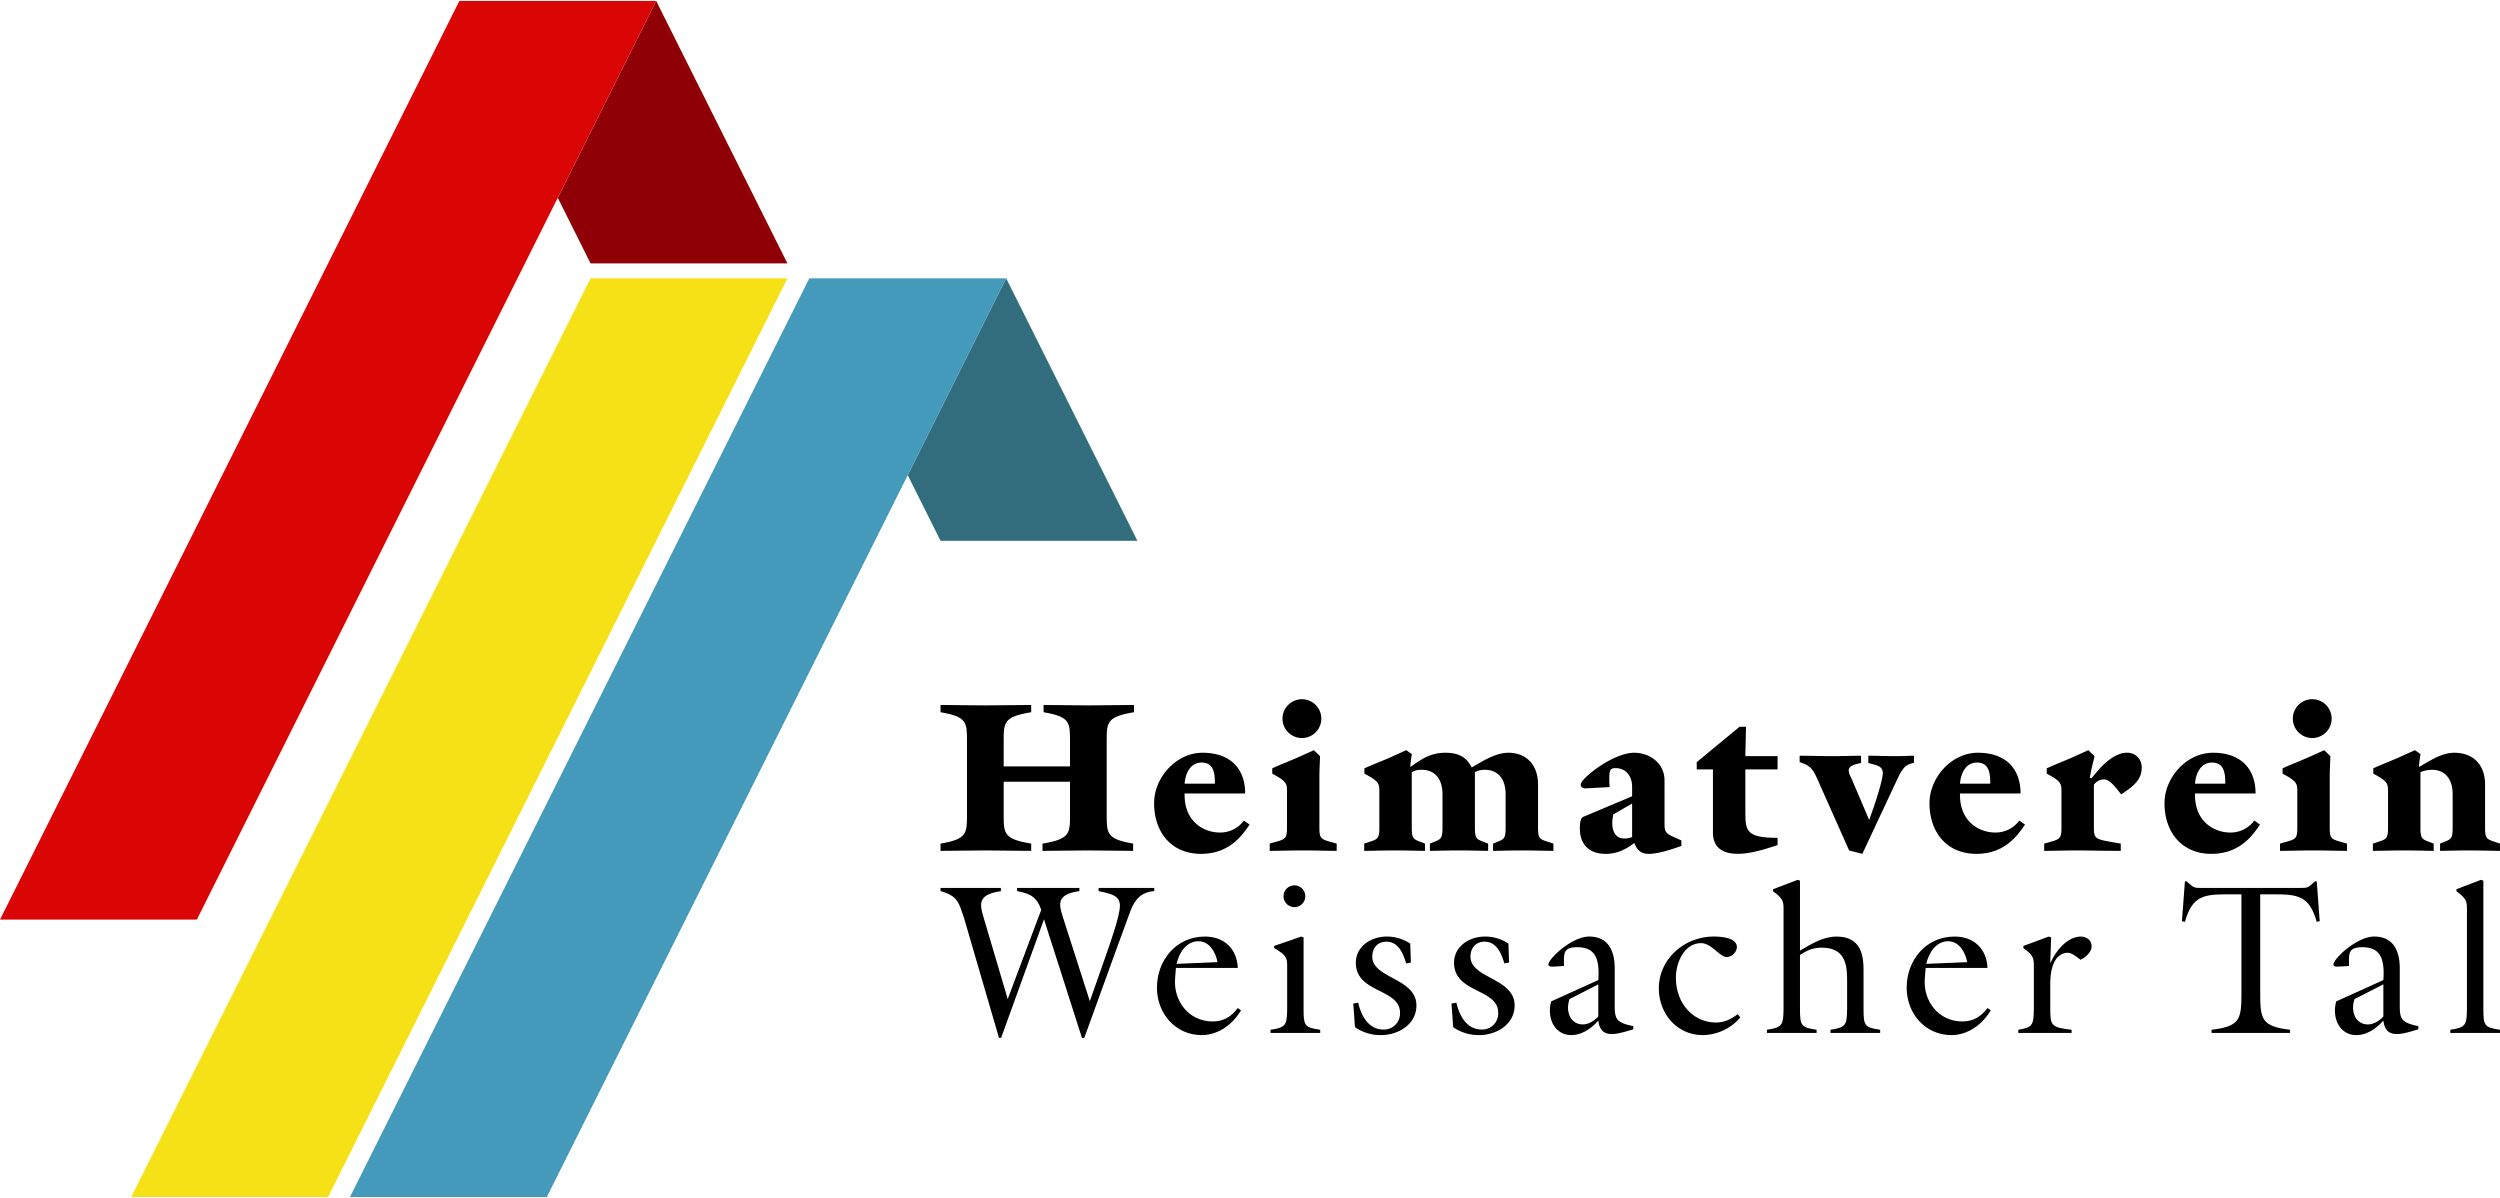
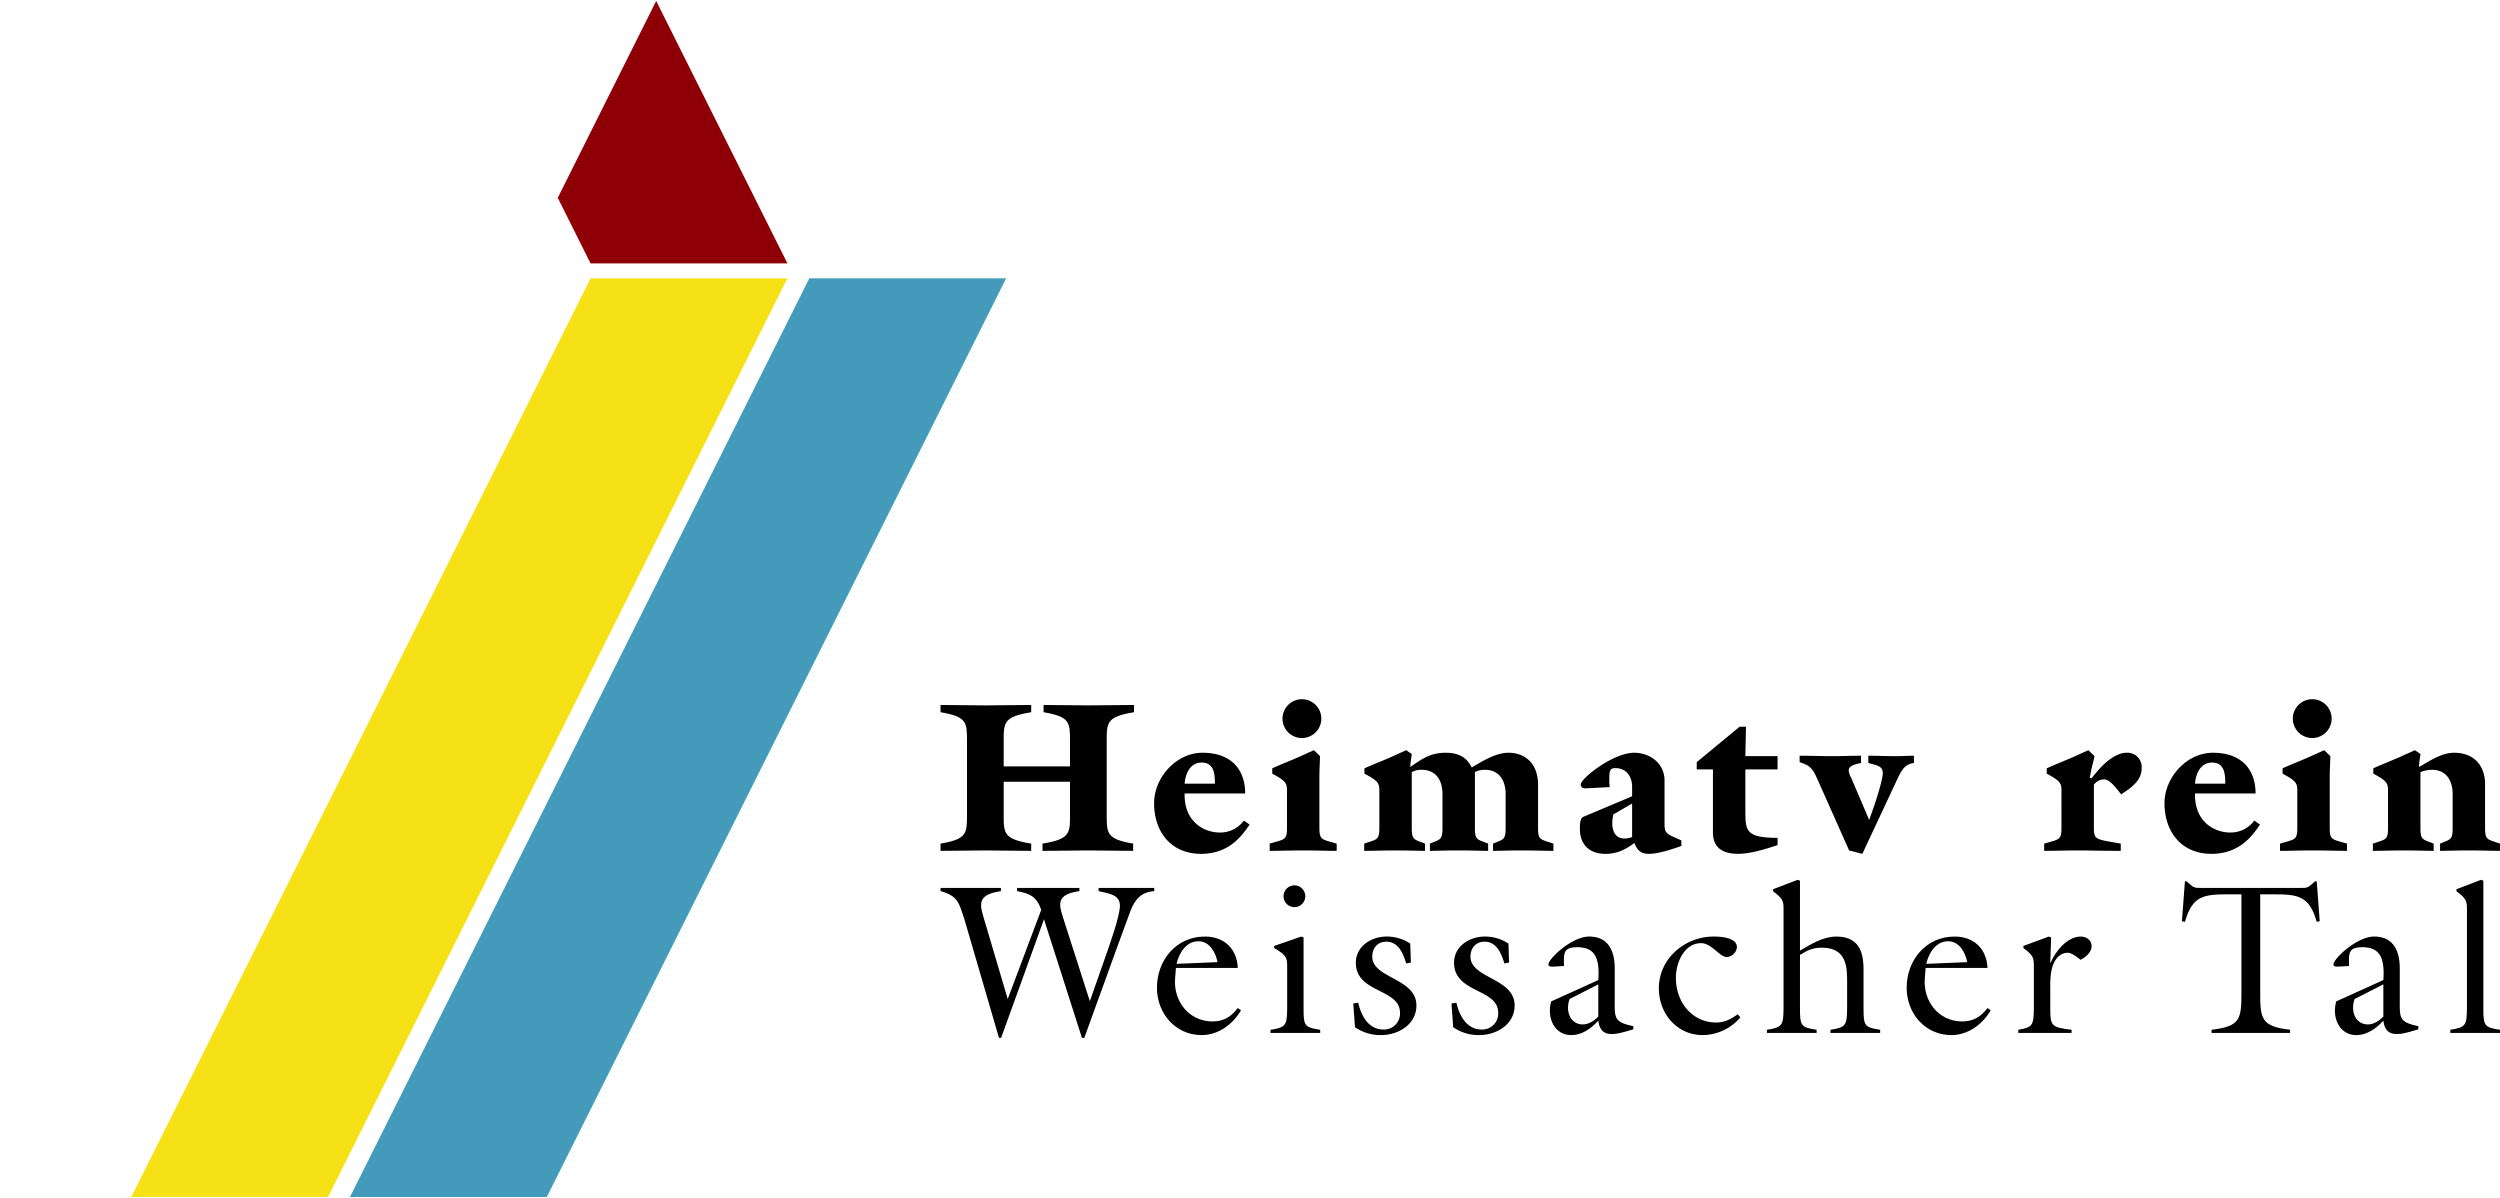
<svg xmlns="http://www.w3.org/2000/svg" id="logo-hvwt" width="960" height="460" viewBox="0 0 960 459.277">
  <title>Heimatverein Weissacher Tal</title>
  <defs>
    <style>body.landing #claim path {fill:#ffffff;}body.scrolled #claim path {fill:#000000;}.cls-1{fill:#316d7c;}.cls-2{fill:#439abb;}.cls-3{fill:#f6e116;}.cls-4{fill:#8f0006;}.cls-5{fill:#da0605;}</style>
  </defs>
-   <polygon class="cls-1" points="436.762 207.299 386.367 106.508 348.57 182.101 361.169 207.299 436.762 207.299" />
  <polygon class="cls-2" points="310.773 106.508 134.389 459.277 209.982 459.277 386.367 106.508 310.773 106.508" />
  <polygon class="cls-3" points="125.989 459.277 50.396 459.277 226.78 106.508 302.374 106.508 125.989 459.277" />
  <polygon class="cls-4" points="302.374 100.791 251.978 0 214.181 75.594 226.78 100.791 302.374 100.791" />
-   <polygon class="cls-5" points="176.385 0 0 352.769 75.593 352.769 251.978 0 176.385 0" />
  <g id="claim">
    <path d="M410.883,294.297v-9.829c0-7.125-.08-9.255-10.154-10.975v-2.785c5.322,0,11.549.164,17.198.164,5.652,0,11.876-.164,17.528-.164v2.785c-10.401,1.72-10.484,3.85-10.484,10.975v28.503c0,7.125.082,9.255,10.156,10.975V326.731c-5.324,0-11.549-.164-17.2-.164-5.649,0-11.876.164-17.608.164v-2.785c10.484-1.72,10.564-3.85,10.564-10.975v-12.777H385.411v12.777c0,7.125.082,9.255,10.566,10.975v2.785c-5.732,0-11.959-.164-17.61-.164-5.649,0-11.874.164-17.198.164v-2.785c10.074-1.72,10.154-3.85,10.154-10.975V284.469c0-7.125-.08-9.255-10.154-10.975v-2.785c5.324,0,11.549.164,17.198.164,5.652,0,11.879-.164,17.61-.164v2.785c-10.484,1.72-10.566,3.85-10.566,10.975v9.829Z" transform="translate(0 -0.361)" />
    <path d="M479.869,316.657c-2.292,3.03-6.962,11.22-18.675,11.22-11.301,0-18.018-8.19-18.018-19.493,0-9.665,8.354-19.329,18.593-19.329,11.139,0,16.38,6.552,16.38,15.643H454.89c-.245,11.139,7.779,14.988,13.431,14.988a11.225,11.225,0,0,0,9.336-4.586Zm-13.351-15.726c0-3.768-.325-8.109-5.077-8.109-4.342,0-6.227,4.096-6.552,8.109Z" transform="translate(0 -0.361)" />
    <path d="M487.565,323.946c5.897-1.72,6.634-1.311,6.634-6.224V303.306c0-2.702-.902-3.686-5.652-6.224V295.034c3.932-1.801,7.944-3.276,11.794-5.077L504.52,288.072l2.375,2.293c-.085,2.703-.247,5.488-.247,8.19v19.166c0,4.913.737,4.504,6.634,6.224v2.785c-3.685,0-8.107-.164-12.858-.164s-9.171.164-12.858.164Zm12.366-55.449a7.453,7.453,0,1,1-7.452,7.455V275.951a7.482,7.482,0,0,1,7.452-7.454Z" transform="translate(0 -0.361)" />
    <path d="M590.606,317.722c0,4.913.74,4.504,5.899,6.224v2.785c-2.95,0-7.372-.164-12.123-.164-4.749,0-9.174.164-11.056.164v-2.785c4.097-1.72,4.832-1.311,4.832-6.224V305.026c0-6.47-3.44-9.419-7.862-9.419a7.713,7.713,0,0,0-3.932.901v21.214c0,4.913.737,4.504,5.079,6.224v2.785c-2.13,0-6.554-.164-11.304-.164s-9.174.164-11.059.164v-2.785c4.094-1.72,4.834-1.311,4.834-6.224V305.026c0-6.47-3.44-9.419-7.864-9.419a7.251,7.251,0,0,0-3.929.901v21.214c0,4.913.735,4.504,5.077,6.224v2.785c-2.13,0-6.552-.164-11.304-.164-4.749,0-9.171.164-12.041.164v-2.785c5.079-1.72,5.817-1.311,5.817-6.224V303.306c0-2.702-.902-3.686-5.732-6.224V295.034c4.012-1.801,8.024-3.276,11.874-5.077l4.179-1.885,2.13,1.475v.245a44.277,44.277,0,0,0-.575,4.751c4.424-3.112,7.782-5.487,13.513-5.487,5.489,0,8.274,2.047,10.074,5.651,4.097-2.375,9.174-5.651,14.088-5.651,7.127,0,11.384,4.914,11.384,12.121Z" transform="translate(0 -0.361)" />
    <path d="M608.878,302.733c-.902,0-1.885-.327-1.885-1.474,0-2.293,12.368-12.203,20.557-12.203,6.059,0,11.629,4.095,11.629,10.647V316.084c0,2.948.165,3.85,3.525,5.324l2.947,1.31v2.13c-4.177,1.474-8.926,3.03-12.531,3.03-3.112,0-4.424-1.474-5.569-4.177a21.312,21.312,0,0,1-5.079,3.031,15.241,15.241,0,0,1-5.979,1.146c-6.469,0-9.826-3.848-9.826-9.664,0-2.457.327-4.177,1.392-4.587l18.673-7.863v-3.686c0-3.85-2.21-7.125-6.389-7.125-2.375,0-2.375,1.31-2.375,4.832a24.585,24.585,0,0,0,.165,2.457Zm10.646,9.993a15.867,15.867,0,0,0-.41,3.522c0,1.72.572,5.733,4.587,5.733a7.09,7.09,0,0,0,3.03-.572V308.548Z" transform="translate(0 -0.361)" />
    <path d="M668.006,279.063h2.457c-.083,3.767-.162,7.617-.247,11.302h12.368v5.078H670.216v16.708c0,7.044.655,9.584,12.368,9.584V324.52c-4.994,1.637-10.401,3.357-15.233,3.357-5.407,0-9.419-2.047-9.584-7.78v-24.653h-6.224v-2.785Z" transform="translate(0 -0.361)" />
    <path d="M691.058,290.202c4.419,0,8.354.164,12.693.164,3.605,0,7.289-.164,10.894-.164v2.785c-1.475.327-4.749.82-4.749,2.867a7.052,7.052,0,0,0,.98,2.866l6.882,16.136,1.475-4.096c1.72-4.996,3.767-11.711,3.767-13.923,0-2.866-2.785-3.03-5.569-3.85v-2.785c3.36,0,6.962.164,10.649.164,2.292,0,4.914-.164,6.879-.164v2.785c-3.685.491-4.834,2.785-7.127,7.782L715.135,327.877l-5.077-1.31-12.203-27.438c-1.967-4.423-3.032-5.159-6.797-6.47Z" transform="translate(0 -0.361)" />
-     <path d="M777.615,316.657c-2.292,3.03-6.962,11.22-18.675,11.22-11.301,0-18.018-8.19-18.018-19.493,0-9.665,8.354-19.329,18.593-19.329,11.139,0,16.38,6.552,16.38,15.643h-23.26c-.245,11.139,7.779,14.988,13.431,14.988a11.225,11.225,0,0,0,9.336-4.586Zm-13.351-15.726c0-3.768-.325-8.109-5.077-8.109-4.342,0-6.227,4.096-6.552,8.109Z" transform="translate(0 -0.361)" />
    <path d="M791.598,303.306c0-2.702-.902-3.686-5.652-6.224V295.034c3.932-1.801,7.944-3.276,11.794-5.077l4.18-1.885,2.375,2.293c-.33,1.802-1.23,4.587-1.802,8.354l.655.082,2.375-2.785c3.032-3.605,7.292-6.962,11.056-6.962a5.483,5.483,0,0,1,5.817,5.897c0,4.668-3.605,7.289-7.862,10.074-1.395-1.637-4.097-5.733-6.554-5.733a4.839,4.839,0,0,0-3.929,2.047v16.382c0,4.913.735,4.504,10.319,6.224V326.731c-7.372,0-11.794-.164-16.545-.164s-9.171.164-12.858.164v-2.785c5.897-1.72,6.634-1.311,6.634-6.224Z" transform="translate(0 -0.361)" />
    <path d="M867.861,316.657c-2.295,3.03-6.962,11.22-18.673,11.22-11.304,0-18.02-8.19-18.02-19.493,0-9.665,8.354-19.329,18.593-19.329,11.139,0,16.38,6.552,16.38,15.643h-23.262c-.245,11.139,7.784,14.988,13.433,14.988a11.238,11.238,0,0,0,9.339-4.586ZM854.513,300.932c0-3.768-.33-8.109-5.079-8.109-4.339,0-6.224,4.096-6.554,8.109Z" transform="translate(0 -0.361)" />
    <path d="M875.53,323.946c5.897-1.72,6.634-1.311,6.634-6.224V303.306c0-2.702-.9-3.686-5.652-6.224V295.034c3.932-1.801,7.947-3.276,11.796-5.077l4.175-1.885,2.375,2.293c-.08,2.703-.245,5.488-.245,8.19v19.166c0,4.913.737,4.504,6.634,6.224v2.785c-3.685,0-8.109-.164-12.858-.164s-9.174.164-12.858.164Zm12.368-55.449a7.453,7.453,0,1,1-7.454,7.454A7.453,7.453,0,0,1,887.899,268.497Z" transform="translate(0 -0.361)" />
    <path d="M929.449,289.547v.245a44.373,44.373,0,0,0-.572,4.751c4.097-2.293,8.601-5.487,13.516-5.487,7.614,0,11.874,4.914,11.874,12.121v16.545c0,4.913.74,4.504,5.734,6.224V326.731c-2.785,0-7.209-.164-11.959-.164s-9.174.164-11.056.164v-2.785c4.094-1.72,4.832-1.311,4.832-6.224v-12.696c0-6.47-3.44-9.419-7.864-9.419a11.887,11.887,0,0,0-4.504.901v21.214c0,4.913.74,4.504,5.079,6.224v2.785c-2.13,0-6.554-.164-11.304-.164s-9.174.164-12.039.164v-2.785c5.077-1.72,5.814-1.311,5.814-6.224V303.306c0-2.702-.9-3.686-5.652-6.224V295.034c3.932-1.801,7.947-3.276,11.796-5.077l4.175-1.885Z" transform="translate(0 -0.361)" />
    <path d="M384.431,398.541h-.82l-13.351-45.784c-2.047-5.979-2.292-8.681-9.091-10.565v-1.229h23.18v1.229c-9.994,1.474-7.947,5.651-5.979,12.367l8.599,29.076,12.858-34.237c-1.637-4.996-4.339-6.305-9.254-7.207v-1.229h23.915v1.229c-8.926,1.229-7.862,5.078-6.387,9.828l10.401,32.435,6.469-18.429c1.395-4.095,5.079-14.333,5.079-18.264,0-4.013-3.685-4.587-8.191-5.569V340.963h21.377v1.229c-4.914.327-7.372,3.112-9.091,7.453l-5.732,15.644-12.041,33.252h-.9L400.892,353.003Z" transform="translate(0 -0.361)" />
    <path d="M451.232,375.772c-.655,8.518,5.159,16.462,14.416,16.462,4.257,0,7.207-1.884,9.664-5.159l1.227.901C473.427,393.299,467.858,397.476,461.471,397.476c-10.156,0-17.2-8.354-17.2-18.183,0-10.565,7.372-19.656,18.428-19.656,7.372,0,12.286,4.668,12.613,12.04h-23.752Zm16.298-6.307c-.737-3.768-3.03-8.027-7.372-8.027-4.667,0-7.452,4.586-8.354,8.681Z" transform="translate(0 -0.361)" />
    <path d="M487.881,396.657v-1.229c6.062-.901,6.307-1.884,6.389-8.273v-15.643c0-3.44.082-4.504-4.997-7.453v-.82l10.401-3.603.902.327V387.156c0,6.717.327,7.372,6.389,8.273v1.229Zm13.351-52.501a4.177,4.177,0,1,1-4.177-4.177A4.177,4.177,0,0,1,501.232,344.156Z" transform="translate(0 -0.361)" />
    <path d="M541.777,369.629l-1.802.327c-1.147-3.768-2.95-8.354-7.617-8.354-3.36,0-5.407,2.457-5.407,5.733,0,8.436,16.955,8.19,16.955,18.755,0,7.29-6.962,11.385-13.596,11.385a17.134,17.134,0,0,1-9.994-3.03l-.655-9.091,1.885-.327c1.147,4.996,3.932,10.32,9.746,10.32a6.152,6.152,0,0,0,6.313-5.988q.006-.241-.006-.483c0-9.338-16.955-7.454-16.955-19.166,0-6.388,5.979-10.074,11.794-10.074a16.218,16.218,0,0,1,9.091,2.702Z" transform="translate(0 -0.361)" />
    <path d="M579.485,369.629l-1.802.327c-1.145-3.768-2.947-8.354-7.617-8.354-3.357,0-5.404,2.457-5.404,5.733,0,8.436,16.953,8.19,16.953,18.755,0,7.29-6.962,11.385-13.596,11.385a17.121,17.121,0,0,1-9.991-3.03l-.655-9.091,1.882-.327c1.147,4.996,3.932,10.32,9.746,10.32a6.152,6.152,0,0,0,6.313-5.988q.006-.241-.006-.483c0-9.338-16.953-7.454-16.953-19.166,0-6.388,5.979-10.074,11.794-10.074a16.224,16.224,0,0,1,9.091,2.702Z" transform="translate(0 -0.361)" />
    <path d="M613.748,376.345c.655-8.928-1.637-12.613-8.109-12.613-5.649,0-5.077,2.703-5.077,7.208l-4.094.246c-.655,0-1.885.081-1.885-.82,0-2.211,9.009-10.729,15.643-10.729,7.537,0,9.829,5.733,9.829,12.286v11.63c0,7.208-.49,8.928,7.127,10.484V395.265c-3.112.901-5.817,1.802-8.274,1.802-3.44,0-4.749-1.966-5.159-5.161-2.62,2.948-6.224,5.569-10.401,5.569-5.242,0-8.191-4.422-8.191-9.336a13.659,13.659,0,0,1,.492-3.605Zm-11.056,7.29a11.005,11.005,0,0,0-.575,3.276c0,3.44,1.967,6.47,5.734,6.47,2.212,0,4.422-1.475,5.897-3.031V377.983Z" transform="translate(0 -0.361)" />
    <path d="M668.287,390.678a19.209,19.209,0,0,1-14.416,6.798c-9.994,0-16.873-8.354-16.873-17.937,0-11.466,9.991-19.903,21.05-19.903,2.62,0,8.926.327,8.926,4.094a4.2,4.2,0,0,1-3.85,3.768c-2.867,0-5.814-5.324-9.909-5.324-6.554,0-9.666,7.618-9.666,13.187,0,10.565,7.209,17.282,15.316,17.282,3.36,0,5.734-1.229,8.436-3.195Z" transform="translate(0 -0.361)" />
    <path d="M691.191,387.156c0,6.717.327,7.372,6.389,8.273v1.229H678.497v-1.229c6.059-.901,6.307-1.884,6.387-8.273V349.727c0-3.441.083-4.506-4.012-7.454v-.819l9.419-3.603.9.327v26.864c4.342-2.54,8.846-5.406,14.088-5.406,9.829,0,10.321,8.108,10.321,12.941v14.578c0,6.717.327,7.372,6.387,8.273v1.229H702.904v-1.229c6.062-.901,6.307-1.884,6.389-8.273v-9.419c0-5.733.245-13.841-9.749-13.841-3.357,0-5.649,1.064-8.354,2.785Z" transform="translate(0 -0.361)" />
    <path d="M739.117,375.772c-.655,8.518,5.159,16.462,14.416,16.462,4.259,0,7.207-1.884,9.664-5.159l1.23.901c-3.112,5.323-8.681,9.5-15.071,9.5-10.156,0-17.2-8.354-17.2-18.183,0-10.565,7.372-19.656,18.428-19.656,7.372,0,12.286,4.668,12.613,12.04H739.445Zm16.298-6.307c-.735-3.768-3.03-8.027-7.369-8.027-4.669,0-7.454,4.586-8.356,8.681Z" transform="translate(0 -0.361)" />
    <path d="M787.306,387.156c0,6.717.327,7.372,8.189,8.273v1.229h-20.475v-1.229c5.652-.901,5.897-1.884,5.979-8.273V371.513c0-3.44.08-4.504-4.015-7.453v-.82l9.746-3.603.902.327-.327,9.665h.162c1.802-4.341,6.389-9.993,11.549-9.993,2.292,0,4.177,1.474,4.177,3.767,0,2.212-2.375,4.259-4.259,5.161-1.392-1.065-3.44-2.867-5.242-2.703-6.962.655-6.387,11.795-6.387,13.023Z" transform="translate(0 -0.361)" />
    <path d="M888.969,338.423h.655l1.147,15.317-1.147.245c-2.867-10.156-7.372-10.565-16.79-10.565h-4.914v37.839c0,10.156.492,12.86,11.466,14.169v1.229H849.244v-1.229c10.976-1.31,11.469-4.013,11.469-14.169V343.42h-4.914c-9.419,0-13.923.409-16.79,10.565l-1.147-.245,1.147-15.317h.655l.82.737c2.047,1.884,2.375,1.802,5.077,1.802H883.072c2.702,0,3.03.081,5.077-1.802Z" transform="translate(0 -0.361)" />
    <path d="M915.207,376.345c.655-8.928-1.637-12.613-8.109-12.613-5.649,0-5.077,2.703-5.077,7.208l-4.094.246c-.655,0-1.885.081-1.885-.82,0-2.211,9.009-10.729,15.643-10.729,7.537,0,9.829,5.733,9.829,12.286v11.63c0,7.208-.49,8.928,7.127,10.484V395.265c-3.112.901-5.817,1.802-8.274,1.802-3.44,0-4.749-1.966-5.159-5.161-2.62,2.948-6.224,5.569-10.401,5.569-5.242,0-8.191-4.422-8.191-9.336a13.658,13.658,0,0,1,.492-3.605Zm-11.056,7.29a11.005,11.005,0,0,0-.575,3.276c0,3.44,1.967,6.47,5.734,6.47,2.212,0,4.422-1.475,5.897-3.031V377.983Z" transform="translate(0 -0.361)" />
    <path d="M940.917,396.657v-1.229c6.062-.901,6.307-1.884,6.389-8.273v-37.429c0-3.441.08-4.506-4.015-7.454v-.819l9.419-3.603.902.327v48.978c0,6.717.327,7.372,6.387,8.273v1.229Z" transform="translate(0 -0.361)" />
  </g>
</svg>